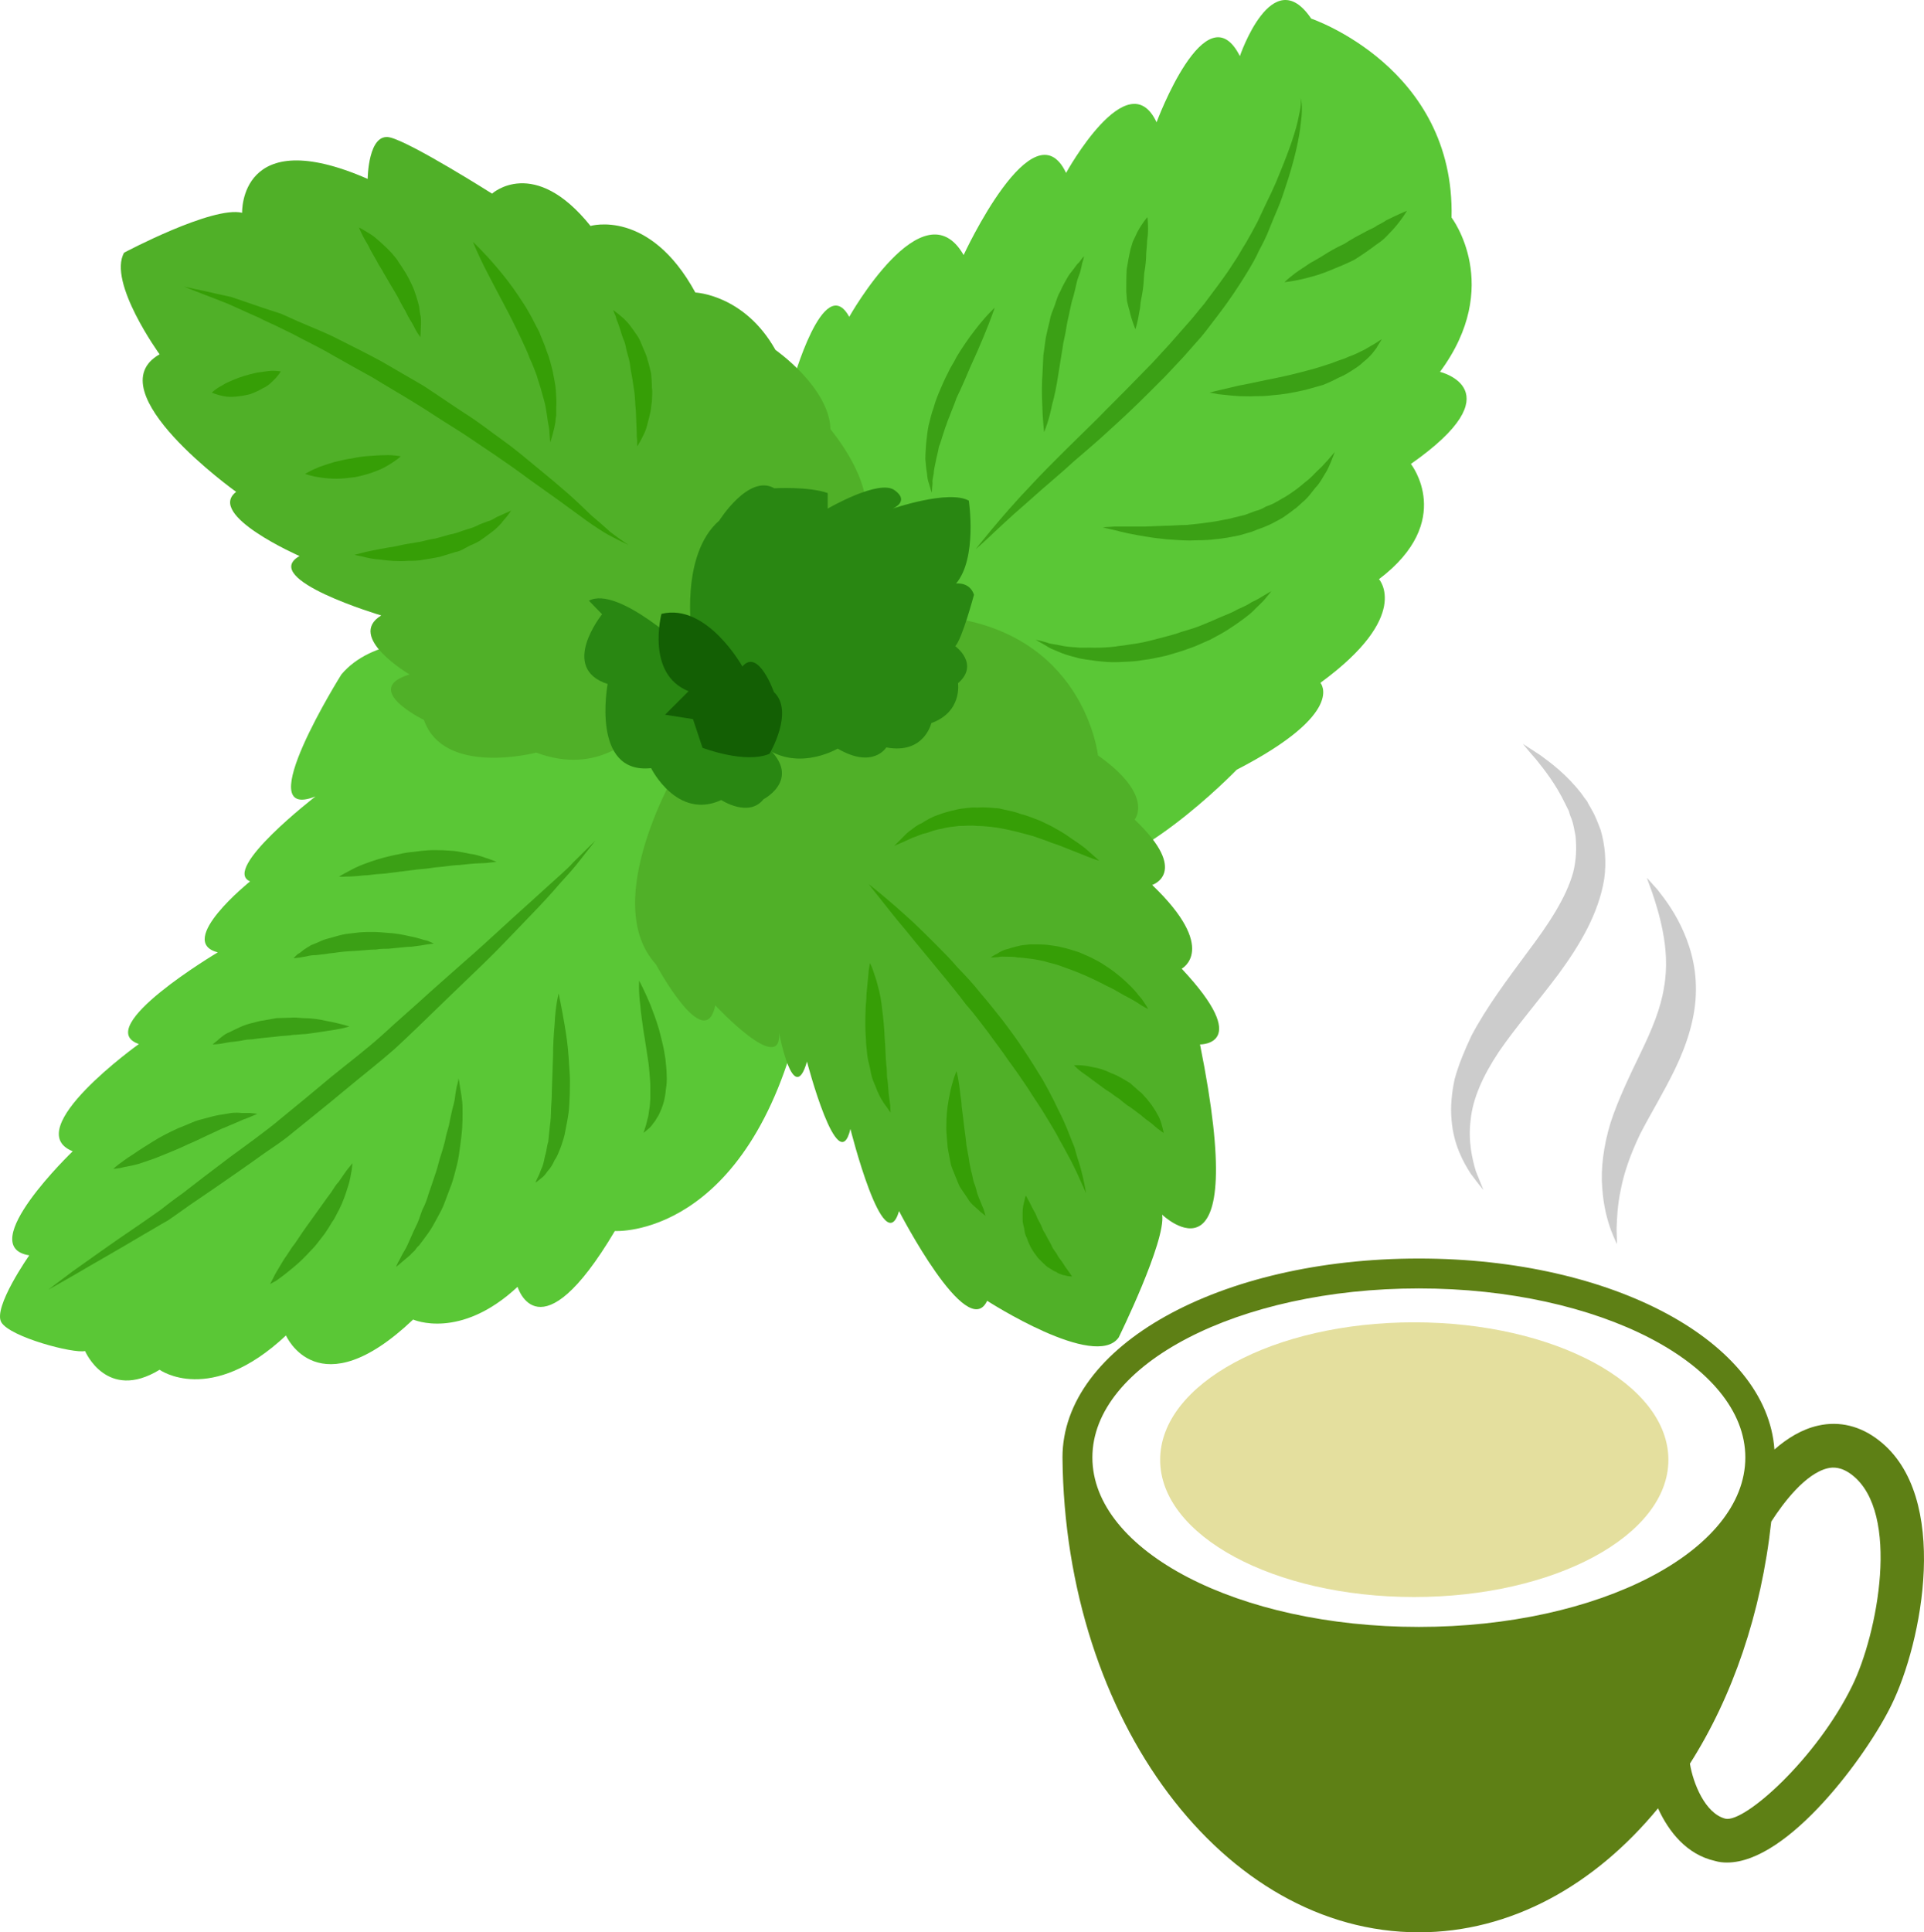
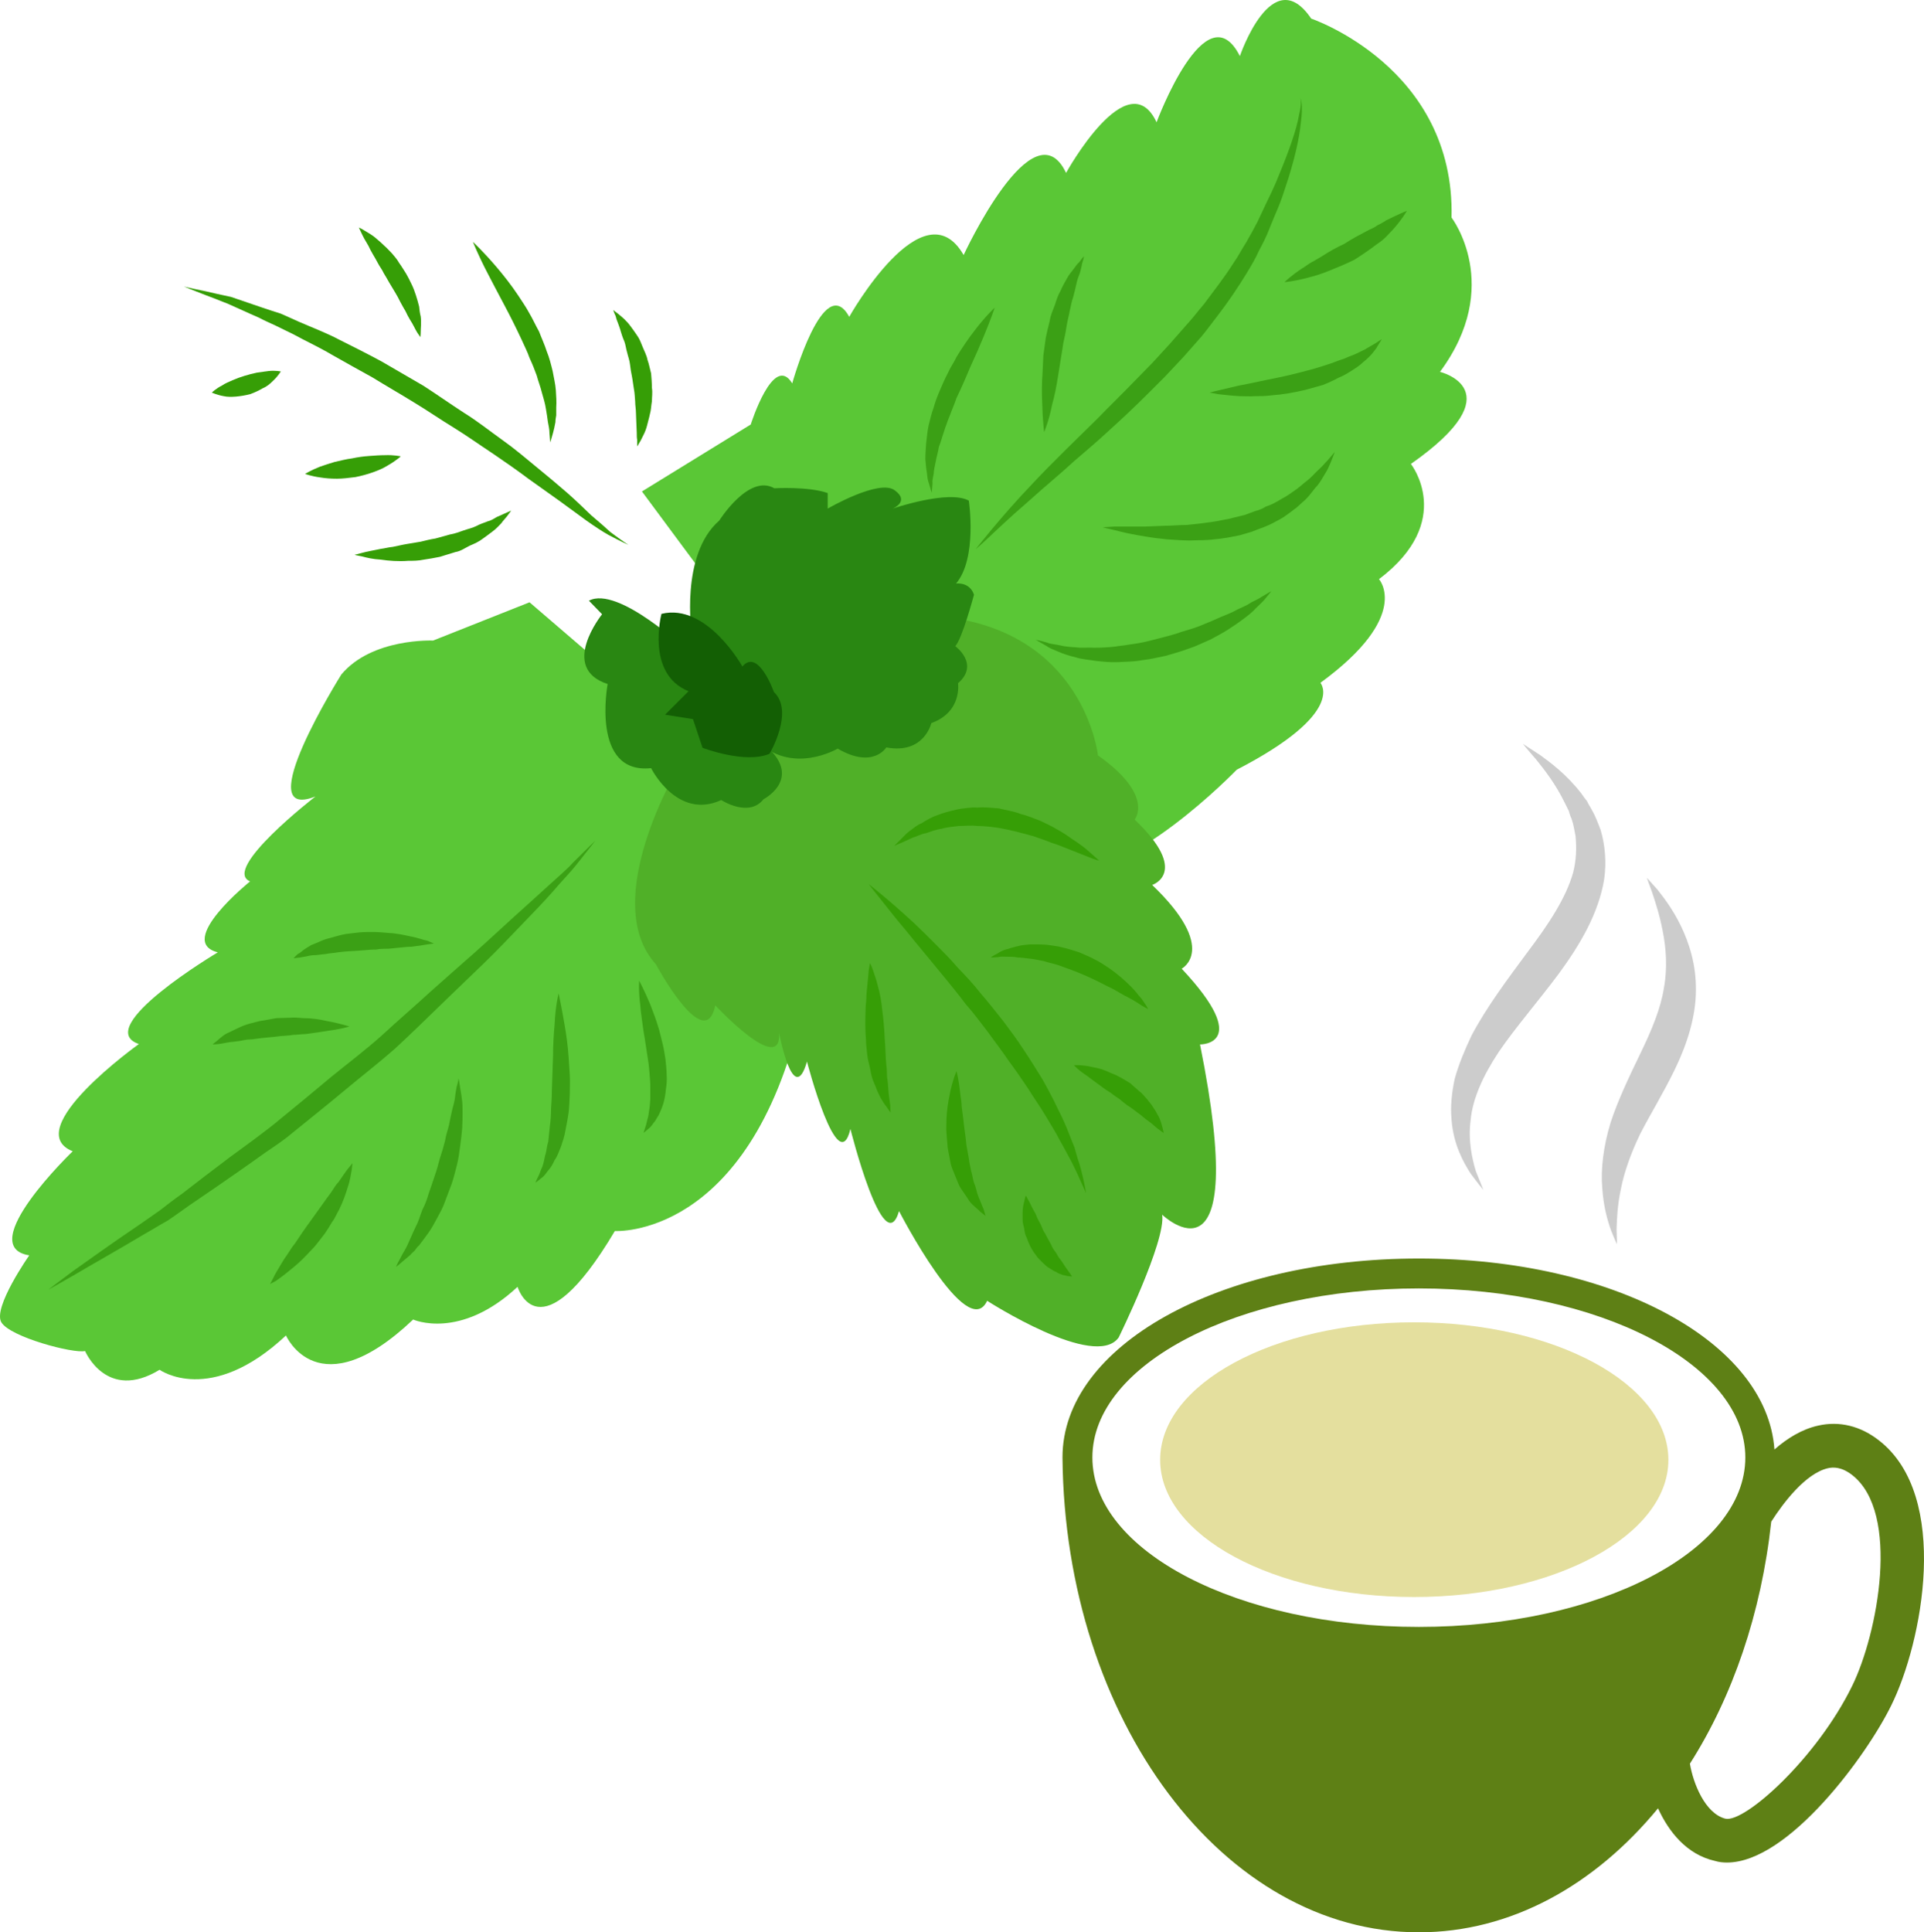
<svg xmlns="http://www.w3.org/2000/svg" id="svg97" viewBox="0 0 4826.618 4846.695" style="clip-rule:evenodd;fill-rule:evenodd;image-rendering:optimizeQuality;shape-rendering:geometricPrecision;text-rendering:geometricPrecision" version="1.1" height="48.467mm" width="48.266mm" xml:space="preserve">
  <defs id="defs4">
    <style id="style2" type="text/css">
   
    .fil0 {fill:#E4DF9E;fill-rule:nonzero}
    .fil8 {fill:#135F04;fill-rule:nonzero}
    .fil7 {fill:#298712;fill-rule:nonzero}
    .fil6 {fill:#369E06;fill-rule:nonzero}
    .fil5 {fill:#3BA015;fill-rule:nonzero}
    .fil4 {fill:#50B028;fill-rule:nonzero}
    .fil3 {fill:#5AC736;fill-rule:nonzero}
    .fil1 {fill:#5E8015;fill-rule:nonzero}
    .fil2 {fill:#CCCCCC;fill-rule:nonzero}
   
  </style>
  </defs>
  <g transform="translate(-8068.601,-12227.305)" id="Vrstva_x0020_1">
    <g id="_877391848">
      <g id="g11">
        <path style="fill:#e4df9e;fill-rule:nonzero" id="path7" d="m 12254,15889 c 0,190 -286,344 -638,344 -352,0 -637,-154 -637,-344 0,-191 285,-345 637,-345 352,0 638,154 638,345 z" class="fil0" />
        <path style="fill:#5e8015;fill-rule:nonzero" id="path9" d="m 12715,16456 c -89,182 -270,344 -318,333 -51,-13 -81,-89 -89,-138 107,-168 179,-377 204,-607 30,-47 86,-121 142,-134 13,-3 34,-4 61,17 122,95 64,399 0,529 z m -1087,-148 c -453,0 -819,-190 -819,-425 0,-234 366,-424 819,-424 452,0 819,190 819,424 0,235 -367,425 -819,425 z m 1154,-468 c -46,-36 -99,-49 -152,-37 -41,9 -78,32 -110,60 -19,-270 -404,-479 -892,-479 -501,0 -894,219 -894,499 6,659 404,1191 894,1191 231,0 441,-118 600,-311 27,59 72,116 143,132 10,3 20,4 30,4 155,0 352,-271 412,-394 78,-157 150,-525 -31,-665 z" class="fil1" />
      </g>
      <path style="fill:#cccccc;fill-rule:nonzero" id="path13" d="m 12200,14429 c 0,0 4,12 13,36 8,24 19,57 27,99 8,41 12,90 3,140 -8,52 -30,105 -58,163 -28,58 -57,118 -76,176 -18,59 -25,117 -21,163 3,47 13,82 22,107 9,23 15,35 15,35 0,0 0,-13 -1,-38 1,-25 2,-60 11,-101 8,-41 24,-87 48,-137 25,-49 58,-102 88,-164 30,-62 52,-131 52,-197 1,-65 -18,-121 -38,-162 -21,-43 -44,-72 -59,-91 -17,-19 -26,-29 -26,-29 z" class="fil2" />
      <path style="fill:#cccccc;fill-rule:nonzero" id="path15" d="m 11889,14093 c 0,0 11,14 33,39 20,25 49,61 73,111 3,6 6,12 9,18 2,7 4,14 7,20 5,14 7,28 10,43 3,30 2,60 -6,92 -18,64 -62,130 -114,199 -51,69 -103,138 -141,210 -17,36 -32,72 -42,108 -8,37 -11,72 -8,103 5,63 30,107 48,135 20,27 32,41 32,41 0,0 -7,-17 -19,-47 -9,-30 -20,-76 -13,-129 5,-53 31,-111 71,-171 41,-60 95,-122 149,-194 53,-72 101,-152 115,-239 6,-43 2,-86 -9,-123 -7,-18 -13,-35 -22,-50 -4,-8 -9,-15 -12,-22 -5,-6 -10,-13 -14,-19 -38,-49 -78,-78 -104,-97 -28,-18 -43,-28 -43,-28 z" class="fil2" />
    </g>
  </g>
  <g transform="translate(-8068.601,-12227.305)" id="Vrstva_x0020_1_0">
    <path style="fill:#5ac736;fill-rule:nonzero" id="path20" d="m 9155,13834 c 0,0 -153,-7 -230,85 0,0 -234,373 -65,306 0,0 -237,183 -164,213 0,0 -188,151 -81,178 0,0 -318,189 -198,230 0,0 -301,215 -166,269 0,0 -249,239 -109,261 0,0 -92,131 -70,168 22,37 181,79 210,72 0,0 54,128 187,47 0,0 127,92 317,-86 0,0 81,186 319,-40 0,0 117,53 262,-82 0,0 54,180 244,-140 0,0 335,21 467,-543 l 30,-423 -711,-611 z" class="fil3" />
    <path style="fill:#5ac736;fill-rule:nonzero" id="path22" d="m 9952,13292 c 0,0 57,-181 104,-103 0,0 79,-284 143,-167 0,0 186,-331 287,-155 0,0 175,-379 257,-206 0,0 155,-281 227,-127 0,0 124,-334 209,-166 0,0 81,-239 179,-94 0,0 361,122 352,499 0,0 131,171 -29,387 0,0 191,46 -73,231 0,0 113,143 -80,289 0,0 83,92 -147,260 0,0 67,75 -210,218 0,0 -275,285 -435,250 0,0 -331,-17 -352,-21 -22,-3 -705,-927 -705,-927 z" class="fil3" />
-     <path style="fill:#50b028;fill-rule:nonzero" id="path24" d="m 9665,14066 c 0,0 -92,109 -251,49 0,0 -232,61 -282,-82 0,0 -159,-77 -36,-114 0,0 -160,-94 -71,-148 0,0 -307,-91 -205,-149 0,0 -235,-103 -159,-161 0,0 -354,-253 -192,-345 0,0 -131,-181 -89,-255 0,0 222,-118 296,-100 0,0 -8,-226 315,-85 0,0 1,-117 56,-104 54,13 256,141 256,141 0,0 105,-96 247,81 0,0 148,-44 263,167 0,0 123,5 201,144 0,0 135,94 138,199 0,0 104,123 87,216 l -218,261 z" class="fil4" />
    <path style="fill:#50b028;fill-rule:nonzero" id="path26" d="m 9772,14149 c 0,0 -203,338 -58,497 0,0 123,229 149,103 0,0 167,179 160,69 0,0 36,190 70,72 0,0 78,299 109,169 0,0 84,335 122,206 0,0 171,332 221,225 0,0 271,175 330,92 0,0 119,-242 109,-308 0,0 224,214 95,-427 0,0 134,2 -46,-190 0,0 94,-49 -74,-210 0,0 96,-31 -44,-164 0,0 51,-60 -92,-161 0,0 -34,-316 -401,-349 l -274,61 z" class="fil4" />
    <path style="fill:#3ba015;fill-rule:nonzero" id="path28" d="m 8190,15462 c 0,0 22,-17 61,-46 40,-28 96,-69 166,-116 17,-12 35,-24 53,-37 18,-14 36,-28 56,-42 37,-29 78,-60 119,-91 21,-15 42,-31 64,-47 21,-16 43,-32 64,-50 42,-34 85,-70 127,-105 43,-35 87,-68 128,-105 40,-37 81,-72 119,-107 39,-35 77,-68 112,-99 36,-32 69,-63 100,-91 31,-28 59,-53 84,-76 25,-23 48,-42 64,-60 34,-34 55,-54 55,-54 0,0 -17,22 -48,61 -15,19 -36,40 -58,66 -22,25 -49,53 -78,83 -29,30 -60,63 -94,96 -34,33 -71,68 -108,104 -38,37 -77,75 -117,112 -41,36 -85,70 -128,106 -43,36 -86,70 -129,105 -21,18 -44,33 -66,48 -22,16 -44,31 -65,46 -43,30 -85,59 -125,86 -20,14 -39,28 -57,40 -20,11 -39,23 -57,33 -72,43 -133,77 -175,102 -43,25 -67,38 -67,38 z" class="fil5" />
-     <path style="fill:#3ba015;fill-rule:nonzero" id="path30" d="m 8353,15159 c 0,0 4,-4 13,-11 8,-6 20,-15 36,-25 14,-10 32,-21 51,-33 19,-12 41,-23 63,-33 12,-5 23,-9 34,-14 11,-5 23,-8 35,-11 11,-3 22,-6 33,-8 11,-2 21,-3 30,-5 10,-1 19,-1 27,0 8,0 15,0 21,0 11,1 18,2 18,2 0,0 -6,3 -16,7 -5,2 -11,5 -18,7 -7,3 -14,6 -23,10 -8,3 -16,7 -26,11 -9,3 -19,9 -29,13 -20,9 -41,20 -63,29 -22,11 -44,19 -65,28 -21,9 -42,15 -59,21 -18,5 -34,7 -45,10 -11,2 -17,2 -17,2 z" class="fil5" />
    <path style="fill:#3ba015;fill-rule:nonzero" id="path32" d="m 8602,14847 c 0,0 3,-3 11,-9 3,-3 8,-7 13,-11 5,-4 11,-8 19,-11 8,-4 16,-8 25,-12 8,-4 17,-7 28,-10 10,-2 20,-6 31,-7 11,-2 22,-4 33,-6 11,0 23,-1 34,-1 11,-1 22,0 33,1 21,0 42,3 58,7 34,6 58,14 58,14 0,0 -6,2 -15,4 -10,2 -24,5 -40,7 -8,1 -17,3 -26,4 -9,1 -19,3 -29,4 -10,0 -21,2 -31,2 -10,2 -21,2 -31,3 -22,3 -43,4 -63,7 -9,2 -20,1 -28,3 -9,2 -17,3 -25,4 -16,1 -30,5 -40,6 -10,1 -15,1 -15,1 z" class="fil5" />
    <path style="fill:#3ba015;fill-rule:nonzero" id="path34" d="m 8805,14631 c 0,0 4,-5 11,-11 5,-2 9,-6 14,-10 6,-4 12,-8 19,-12 8,-3 17,-7 26,-11 9,-4 18,-6 29,-9 10,-3 21,-6 32,-8 11,-1 22,-3 34,-4 12,-1 23,-1 35,-1 11,0 23,1 34,2 22,1 42,5 59,9 18,3 32,9 43,11 9,4 16,7 16,7 0,0 -7,1 -16,2 -10,2 -24,4 -41,6 -9,0 -18,1 -27,2 -9,1 -19,2 -30,3 -10,0 -21,0 -31,2 -11,0 -22,1 -33,2 -21,2 -43,2 -63,5 -10,2 -20,2 -29,4 -9,1 -18,2 -26,3 -8,0 -16,1 -23,3 -6,1 -12,2 -17,3 -10,1 -16,2 -16,2 z" class="fil5" />
-     <path style="fill:#3ba015;fill-rule:nonzero" id="path36" d="m 8919,14426 c 0,0 5,-3 14,-8 10,-5 23,-13 40,-20 18,-7 37,-14 60,-20 12,-3 23,-6 36,-8 12,-3 24,-5 37,-6 13,-2 25,-3 38,-4 13,-1 26,0 37,0 13,1 24,1 36,3 12,2 22,4 31,6 11,1 20,4 27,6 8,3 15,5 21,7 11,4 18,7 18,7 0,0 -7,1 -18,2 -11,2 -27,1 -46,3 -9,1 -19,2 -29,3 -11,0 -22,2 -33,3 -12,2 -23,2 -35,4 -12,2 -24,3 -36,4 -24,3 -49,6 -72,9 -11,2 -22,2 -32,3 -11,1 -21,3 -31,3 -18,2 -34,3 -46,3 -11,1 -17,0 -17,0 z" class="fil5" />
    <path style="fill:#3ba015;fill-rule:nonzero" id="path38" d="m 8746,15448 c 0,0 3,-5 8,-15 4,-9 12,-22 21,-37 4,-7 9,-15 15,-23 6,-9 11,-18 18,-26 12,-18 24,-36 38,-55 13,-18 26,-36 38,-53 6,-9 13,-17 18,-25 5,-8 10,-16 16,-22 10,-14 18,-27 25,-35 6,-8 10,-12 10,-12 0,0 -1,6 -2,16 -2,11 -4,27 -10,44 -5,17 -12,37 -22,57 -6,10 -10,21 -17,30 -6,10 -12,20 -19,30 -7,9 -14,18 -21,27 -7,9 -16,17 -23,25 -15,16 -30,29 -44,40 -14,12 -26,20 -34,26 -9,5 -15,8 -15,8 z" class="fil5" />
    <path style="fill:#3ba015;fill-rule:nonzero" id="path40" d="m 9062,15405 c 0,0 3,-8 10,-20 3,-6 7,-14 12,-22 5,-8 9,-18 14,-29 4,-10 10,-22 15,-33 6,-11 10,-26 15,-39 7,-13 12,-27 16,-41 5,-14 10,-29 15,-44 5,-14 9,-29 13,-44 2,-7 5,-15 7,-22 2,-7 4,-14 6,-22 2,-14 7,-27 10,-40 3,-14 5,-26 8,-38 3,-11 6,-22 7,-31 1,-10 3,-19 4,-26 4,-13 5,-22 5,-22 0,0 2,9 4,24 1,7 3,16 4,26 2,11 2,22 2,35 0,13 0,26 -1,41 -1,14 -3,29 -5,44 -2,15 -4,31 -8,47 -4,15 -8,32 -13,47 -6,15 -11,30 -17,45 -5,15 -13,29 -20,42 -7,13 -14,26 -22,37 -8,11 -16,22 -23,31 -5,4 -8,9 -11,13 -4,4 -8,7 -11,11 -7,6 -13,11 -19,16 -10,9 -17,14 -17,14 z" class="fil5" />
    <path style="fill:#3ba015;fill-rule:nonzero" id="path42" d="m 9412,15194 c 0,0 2,-7 8,-18 3,-6 5,-14 9,-22 3,-8 5,-18 7,-28 4,-11 4,-23 8,-35 1,-13 3,-26 4,-39 2,-14 3,-28 3,-44 1,-14 2,-29 2,-44 1,-30 2,-61 3,-89 0,-29 2,-57 4,-79 2,-47 10,-77 10,-77 0,0 7,32 15,79 4,23 8,51 10,80 1,15 2,30 3,46 1,16 0,32 0,47 -1,16 -1,32 -3,47 -2,15 -5,30 -8,45 -2,14 -7,28 -11,40 -5,12 -9,25 -16,34 -5,11 -10,20 -17,27 -5,7 -10,14 -16,18 -10,8 -15,12 -15,12 z" class="fil5" />
    <path style="fill:#3ba015;fill-rule:nonzero" id="path44" d="m 9683,15069 c 0,0 2,-6 5,-16 2,-5 3,-12 5,-19 2,-6 3,-13 4,-22 2,-8 2,-18 3,-28 0,-10 0,-20 0,-31 0,-10 -1,-22 -2,-34 -1,-11 -2,-23 -4,-35 -4,-24 -7,-48 -11,-70 -3,-24 -7,-46 -8,-64 -5,-38 -3,-63 -3,-63 0,0 13,24 28,60 7,18 15,39 22,63 3,11 6,24 9,36 3,12 5,25 7,38 1,13 3,26 3,39 1,13 0,25 -2,37 -1,12 -3,24 -6,34 -3,10 -7,20 -11,28 -2,5 -5,8 -7,12 -2,4 -4,7 -7,10 -4,6 -8,11 -12,14 -8,7 -13,11 -13,11 z" class="fil5" />
    <path style="fill:#3ba015;fill-rule:nonzero" id="path46" d="m 10516,13605 c 0,0 14,-18 39,-48 25,-30 61,-72 107,-120 46,-49 102,-103 161,-161 29,-30 60,-60 90,-91 16,-16 31,-32 46,-47 15,-16 30,-33 45,-49 14,-16 29,-33 43,-49 15,-16 28,-34 42,-50 26,-35 52,-68 74,-103 12,-17 21,-35 32,-52 10,-17 19,-34 28,-51 8,-17 16,-34 24,-51 8,-16 15,-31 22,-47 26,-62 46,-115 55,-154 4,-19 8,-35 8,-46 0,-11 -2,-16 -2,-16 0,0 2,5 4,17 1,11 1,27 -2,48 -4,41 -17,98 -39,163 -5,16 -11,33 -18,50 -7,17 -15,35 -22,53 -7,19 -16,36 -26,55 -8,18 -19,37 -30,55 -22,36 -46,72 -73,107 -14,18 -27,36 -41,53 -15,17 -30,34 -45,51 -15,16 -30,32 -46,49 -15,15 -31,31 -46,46 -31,31 -63,61 -94,89 -30,28 -61,54 -90,79 -28,26 -56,49 -81,71 -25,22 -47,42 -68,60 -20,18 -37,34 -51,47 -28,27 -46,42 -46,42 z" class="fil5" />
    <path style="fill:#3ba015;fill-rule:nonzero" id="path48" d="m 10406,13463 c 0,0 -3,-8 -7,-23 -3,-7 -4,-16 -5,-26 -2,-11 -3,-23 -4,-35 0,-13 1,-26 2,-40 2,-15 3,-30 6,-44 4,-15 7,-30 13,-46 4,-15 10,-30 16,-44 6,-14 13,-30 20,-43 6,-14 15,-26 21,-39 15,-25 31,-48 45,-66 28,-37 51,-58 51,-58 0,0 -10,30 -28,73 -9,22 -20,47 -32,73 -11,26 -23,54 -36,81 -5,15 -11,28 -16,42 -3,8 -6,14 -8,21 -3,7 -5,14 -7,20 -5,14 -8,27 -13,39 -2,13 -6,25 -8,37 -2,11 -5,22 -5,30 -2,10 -4,18 -3,25 -1,15 -2,23 -2,23 z" class="fil5" />
    <path style="fill:#3ba015;fill-rule:nonzero" id="path50" d="m 10688,13311 c 0,0 -4,-31 -5,-75 -1,-22 -1,-48 1,-75 1,-14 1,-28 2,-42 2,-15 4,-29 6,-44 3,-14 6,-28 10,-43 2,-14 8,-27 13,-40 4,-13 8,-25 14,-35 5,-12 11,-22 16,-31 5,-10 12,-17 17,-24 5,-7 9,-13 14,-17 7,-10 12,-15 12,-15 0,0 -1,7 -5,19 -1,7 -3,14 -5,22 -3,9 -7,17 -9,28 -2,10 -5,21 -8,33 -4,11 -6,23 -9,36 -2,12 -6,25 -8,39 -2,14 -5,28 -8,41 -4,28 -9,55 -13,82 -4,26 -9,51 -15,72 -4,21 -9,38 -13,50 -4,12 -7,19 -7,19 z" class="fil5" />
-     <path style="fill:#3ba015;fill-rule:nonzero" id="path52" d="m 10917,13053 c 0,0 -9,-20 -15,-47 -2,-7 -4,-14 -6,-23 -1,-7 -1,-16 -2,-24 0,-18 0,-37 1,-56 3,-18 6,-35 10,-52 3,-8 4,-16 8,-23 3,-7 7,-14 9,-19 13,-24 25,-37 25,-37 0,0 3,19 1,46 -1,7 -2,14 -2,21 -1,8 -1,16 -2,24 0,16 -2,33 -5,50 -1,18 -2,35 -5,51 -1,7 -3,15 -4,22 -1,8 -1,15 -3,22 -4,27 -10,45 -10,45 z" class="fil5" />
    <path style="fill:#3ba015;fill-rule:nonzero" id="path54" d="m 10667,13832 c 0,0 11,2 28,7 9,4 20,4 33,7 11,3 25,4 40,5 14,2 30,0 47,1 17,0 35,-1 52,-3 9,-2 18,-2 28,-4 9,-1 18,-3 27,-4 19,-3 37,-8 56,-13 18,-5 37,-9 55,-16 17,-5 35,-10 51,-17 17,-7 32,-13 47,-20 15,-6 30,-12 42,-19 13,-6 25,-11 35,-18 10,-5 19,-9 26,-14 15,-9 24,-14 24,-14 0,0 -7,9 -17,21 -6,7 -14,14 -22,22 -8,9 -18,17 -30,26 -12,9 -25,18 -39,27 -14,9 -29,17 -46,26 -17,7 -34,16 -53,22 -18,7 -37,12 -57,18 -20,4 -39,9 -59,11 -20,4 -41,4 -60,5 -20,1 -39,-1 -57,-3 -18,-3 -36,-4 -51,-9 -16,-4 -30,-8 -43,-14 -12,-5 -23,-9 -31,-15 -16,-9 -26,-15 -26,-15 z" class="fil5" />
    <path style="fill:#3ba015;fill-rule:nonzero" id="path56" d="m 10835,13550 c 0,0 11,-1 30,-2 18,0 44,0 76,0 16,-1 33,-1 51,-2 17,0 35,-2 54,-2 20,-2 39,-4 59,-7 9,-1 19,-3 29,-5 9,-2 19,-3 28,-6 l 29,-7 c 9,-3 18,-7 27,-10 9,-2 18,-6 26,-11 8,-3 17,-6 25,-11 8,-4 15,-9 23,-13 7,-4 14,-9 21,-14 14,-9 25,-20 37,-29 11,-9 19,-19 28,-27 9,-8 15,-16 22,-23 11,-13 17,-20 17,-20 0,0 -3,9 -10,26 -4,8 -7,18 -14,28 -7,11 -13,24 -24,35 -10,12 -19,26 -33,37 -7,6 -13,13 -21,18 -7,6 -15,11 -23,17 -8,6 -17,10 -26,15 -9,5 -18,9 -28,13 -9,3 -19,7 -29,11 l -31,9 c -10,2 -20,4 -31,6 -11,2 -21,3 -32,4 -21,3 -42,2 -62,3 -20,0 -39,-2 -58,-3 -19,-2 -36,-4 -53,-7 -32,-5 -59,-11 -77,-16 -19,-4 -30,-7 -30,-7 z" class="fil5" />
    <path style="fill:#3ba015;fill-rule:nonzero" id="path58" d="m 11103,13212 c 0,0 7,-2 20,-5 12,-3 30,-7 51,-12 21,-4 46,-9 73,-15 26,-5 54,-11 81,-18 14,-4 28,-7 41,-11 13,-4 26,-8 38,-12 13,-5 24,-9 36,-13 10,-5 21,-8 31,-13 9,-5 18,-8 25,-13 7,-4 14,-8 19,-11 11,-7 17,-11 17,-11 0,0 -4,7 -11,18 -2,5 -8,11 -13,18 -6,7 -13,14 -22,21 -8,8 -17,14 -28,21 -11,7 -22,14 -35,19 -13,7 -26,13 -39,18 -14,4 -29,8 -43,12 -29,7 -58,12 -86,14 -15,2 -28,2 -41,2 -14,1 -26,0 -38,0 -22,-1 -42,-4 -55,-5 -14,-3 -21,-4 -21,-4 z" class="fil5" />
    <path style="fill:#3ba015;fill-rule:nonzero" id="path60" d="m 11291,12935 c 0,0 17,-17 45,-35 7,-4 14,-10 23,-15 8,-4 17,-10 26,-15 17,-11 36,-22 56,-31 18,-12 37,-22 56,-32 9,-5 19,-8 26,-14 8,-4 16,-8 23,-13 30,-15 52,-24 52,-24 0,0 -11,20 -34,46 -6,6 -12,13 -19,20 -7,7 -15,13 -24,19 -17,13 -36,26 -55,38 -20,10 -42,19 -62,27 -19,8 -39,14 -55,18 -34,9 -58,11 -58,11 z" class="fil5" />
    <path style="fill:#369e06;fill-rule:nonzero" id="path62" d="m 8530,12946 c 0,0 20,5 55,12 17,4 39,9 63,14 23,8 50,17 79,27 15,5 30,10 46,15 15,7 30,13 47,21 32,14 67,27 101,45 34,17 70,35 105,54 35,20 70,41 105,61 34,22 68,46 102,68 34,21 65,46 96,68 31,22 59,46 87,69 27,22 52,43 75,63 23,20 43,40 61,57 19,16 35,30 48,42 28,21 45,32 45,32 0,0 -18,-8 -50,-25 -16,-9 -34,-21 -54,-35 -20,-15 -43,-31 -67,-49 -25,-18 -52,-37 -80,-57 -28,-21 -58,-42 -89,-63 -32,-21 -64,-44 -98,-65 -33,-20 -66,-43 -101,-64 -34,-21 -69,-41 -103,-62 -34,-19 -69,-38 -102,-57 -32,-19 -65,-34 -96,-51 -15,-7 -30,-15 -45,-22 -15,-7 -29,-13 -42,-20 -28,-12 -53,-24 -76,-34 -22,-9 -43,-17 -59,-23 -34,-13 -53,-21 -53,-21 z" class="fil6" />
    <path style="fill:#369e06;fill-rule:nonzero" id="path64" d="m 8958,13619 c 0,0 7,-2 19,-5 11,-3 27,-6 47,-10 9,-1 19,-4 30,-5 11,-2 22,-5 34,-7 12,-2 24,-4 36,-6 12,-3 24,-6 37,-8 12,-3 24,-7 36,-10 12,-2 23,-6 34,-10 11,-4 22,-6 32,-11 9,-5 19,-8 29,-12 9,-2 16,-7 23,-11 7,-3 14,-6 18,-8 11,-5 18,-8 18,-8 0,0 -4,6 -11,15 -4,5 -9,10 -14,17 -6,6 -12,13 -20,19 -8,6 -17,13 -27,20 -9,7 -20,12 -32,17 -12,6 -23,14 -36,16 -13,4 -26,8 -39,12 -14,3 -27,5 -40,7 -14,3 -27,3 -39,3 -25,2 -49,0 -69,-3 -20,-1 -36,-5 -47,-8 -12,-2 -19,-4 -19,-4 z" class="fil6" />
    <path style="fill:#369e06;fill-rule:nonzero" id="path66" d="m 8834,13416 c 0,0 14,-9 37,-18 11,-4 24,-8 37,-12 14,-3 28,-7 44,-9 14,-3 28,-5 43,-6 14,-1 27,-2 39,-2 23,-1 40,3 40,3 0,0 -12,11 -33,23 -11,7 -23,12 -37,17 -14,5 -29,9 -44,12 -16,2 -32,4 -46,4 -15,0 -29,-1 -41,-3 -23,-3 -39,-9 -39,-9 z" class="fil6" />
    <path style="fill:#369e06;fill-rule:nonzero" id="path68" d="m 8600,13212 c 0,0 10,-10 26,-18 7,-5 17,-9 26,-13 9,-4 20,-8 30,-11 10,-3 21,-6 31,-8 5,-1 10,-1 15,-2 4,-1 9,-1 14,-2 17,-2 31,1 31,1 0,0 -7,12 -20,24 -7,7 -15,14 -25,18 -10,6 -21,11 -32,15 -12,3 -24,5 -35,6 -12,1 -22,1 -31,-1 -17,-3 -30,-9 -30,-9 z" class="fil6" />
    <path style="fill:#369e06;fill-rule:nonzero" id="path70" d="m 9123,13073 c 0,0 -3,-5 -8,-12 -5,-8 -10,-20 -18,-32 -4,-7 -8,-14 -11,-21 -4,-7 -9,-15 -13,-23 -4,-8 -8,-16 -13,-24 -5,-8 -10,-17 -15,-25 -4,-7 -9,-16 -14,-24 -4,-9 -10,-16 -14,-24 -4,-8 -9,-16 -13,-23 -4,-7 -8,-14 -11,-21 -8,-13 -14,-24 -18,-33 -4,-8 -6,-13 -6,-13 0,0 5,2 13,7 8,5 20,11 31,21 6,5 13,11 19,17 7,6 13,13 20,20 6,7 13,15 18,24 6,8 11,17 17,26 5,9 10,18 14,27 5,10 8,19 11,28 3,10 6,19 8,28 1,9 2,18 4,25 2,16 0,28 0,38 0,9 -1,14 -1,14 z" class="fil6" />
    <path style="fill:#369e06;fill-rule:nonzero" id="path72" d="m 9449,13337 c 0,0 -1,-9 -2,-24 0,-8 -2,-18 -4,-28 -1,-9 -3,-21 -5,-33 -2,-13 -6,-26 -10,-40 -3,-13 -9,-28 -13,-43 -5,-14 -11,-29 -18,-44 -5,-15 -13,-30 -20,-46 -14,-30 -29,-60 -44,-88 -15,-28 -29,-55 -41,-78 -24,-46 -37,-79 -37,-79 0,0 26,24 60,64 17,20 36,44 54,71 9,14 19,28 27,43 9,15 16,31 25,47 6,16 14,33 19,49 7,17 11,34 15,50 3,17 7,33 8,48 1,15 2,30 1,43 0,7 0,14 0,20 -1,6 -2,11 -2,17 -2,11 -4,20 -6,27 -4,15 -7,24 -7,24 z" class="fil6" />
    <path style="fill:#369e06;fill-rule:nonzero" id="path74" d="m 9667,13347 c 0,0 0,-6 0,-17 -1,-4 -1,-11 -1,-17 0,-8 -1,-16 -1,-24 0,-8 -1,-17 -1,-26 0,-9 -2,-19 -2,-29 -1,-10 -1,-20 -3,-30 -2,-11 -3,-22 -5,-32 -2,-10 -4,-21 -5,-31 -1,-10 -5,-20 -7,-29 -3,-10 -4,-20 -7,-28 -4,-9 -7,-18 -9,-25 -2,-8 -5,-15 -7,-21 -3,-7 -5,-13 -6,-18 -4,-8 -6,-15 -6,-15 0,0 5,4 13,10 4,3 9,8 14,12 5,5 11,11 16,18 6,8 11,15 17,24 6,8 10,19 14,29 4,10 10,21 12,32 4,11 6,23 9,34 1,12 2,24 2,36 2,12 0,23 0,34 -2,11 -2,22 -5,32 -2,10 -5,19 -7,28 -2,8 -5,16 -8,22 -3,6 -6,12 -8,16 -5,9 -9,15 -9,15 z" class="fil6" />
    <path style="fill:#369e06;fill-rule:nonzero" id="path76" d="m 10248,14445 c 0,0 48,37 114,98 17,16 34,33 52,51 19,19 38,38 56,59 20,21 40,42 58,65 19,22 38,46 57,70 18,24 36,48 52,73 17,25 32,50 47,74 14,25 27,49 38,73 12,23 22,46 30,67 4,10 8,21 12,30 3,10 5,19 8,28 6,17 10,33 13,46 6,26 8,41 8,41 0,0 -6,-14 -17,-38 -5,-12 -12,-26 -20,-42 -9,-16 -18,-34 -29,-53 -10,-20 -23,-40 -36,-62 -13,-22 -29,-44 -43,-67 -16,-24 -32,-47 -49,-70 -16,-24 -35,-48 -52,-72 -18,-23 -35,-47 -55,-69 -17,-23 -35,-45 -53,-67 -35,-43 -69,-83 -97,-118 -29,-34 -52,-64 -68,-84 -17,-21 -26,-33 -26,-33 z" class="fil6" />
    <path style="fill:#369e06;fill-rule:nonzero" id="path78" d="m 10251,14643 c 0,0 3,5 7,16 3,10 9,24 13,42 5,17 9,39 11,61 3,22 5,46 6,70 2,22 2,45 4,67 2,11 1,22 2,31 2,10 2,19 3,28 1,18 4,32 5,43 0,11 1,17 1,17 0,0 -4,-5 -10,-14 -3,-4 -7,-9 -11,-16 -4,-6 -8,-14 -12,-23 -3,-8 -7,-18 -11,-27 -4,-10 -6,-21 -8,-32 -3,-12 -6,-24 -7,-35 -1,-13 -3,-24 -3,-37 -2,-24 -2,-48 -1,-70 0,-11 1,-22 2,-32 0,-10 1,-20 2,-29 2,-17 3,-33 4,-43 2,-11 3,-17 3,-17 z" class="fil6" />
    <path style="fill:#369e06;fill-rule:nonzero" id="path80" d="m 10468,14914 c 0,0 2,6 4,17 2,10 4,25 6,43 1,8 3,18 3,28 1,10 3,21 4,31 2,22 6,44 8,67 2,11 4,22 6,33 1,11 4,21 6,32 3,9 4,20 7,29 4,9 6,18 8,26 3,9 6,16 9,23 2,6 5,12 7,17 3,10 5,17 5,17 0,0 -5,-4 -14,-11 -3,-4 -9,-8 -14,-13 -6,-5 -12,-11 -17,-20 -5,-7 -10,-15 -17,-25 -6,-9 -9,-20 -14,-31 -4,-11 -10,-22 -12,-34 -2,-12 -5,-24 -7,-37 -1,-12 -2,-24 -3,-36 -1,-12 0,-24 0,-36 1,-22 4,-43 8,-61 3,-18 8,-32 11,-43 4,-10 6,-16 6,-16 z" class="fil6" />
    <path style="fill:#369e06;fill-rule:nonzero" id="path82" d="m 10642,15226 c 0,0 3,5 6,11 4,6 8,16 13,25 3,5 6,10 8,16 2,6 6,12 9,18 3,5 5,12 8,18 4,6 7,12 10,18 3,6 7,12 10,18 2,6 6,12 10,17 4,5 6,11 10,16 4,5 7,9 10,14 6,10 12,17 16,23 4,6 6,9 6,9 0,0 -4,0 -11,-1 -4,-1 -8,-2 -13,-3 -4,-2 -11,-3 -15,-7 -6,-2 -12,-6 -18,-10 -6,-3 -12,-9 -17,-14 -6,-6 -12,-11 -17,-19 -5,-6 -9,-13 -13,-20 -4,-8 -7,-15 -10,-24 -4,-6 -5,-15 -6,-22 -2,-8 -4,-15 -4,-22 0,-8 0,-14 0,-20 0,-12 3,-22 5,-30 1,-6 3,-11 3,-11 z" class="fil6" />
    <path style="fill:#369e06;fill-rule:nonzero" id="path84" d="m 10763,14899 c 0,0 4,0 13,0 8,1 19,1 34,5 14,2 30,7 46,15 17,6 33,16 49,26 7,7 15,13 21,19 8,5 13,13 20,20 5,7 11,13 15,20 5,7 9,14 12,20 4,6 6,13 8,18 2,6 3,11 4,14 2,9 3,13 3,13 0,0 -4,-2 -10,-7 -8,-5 -15,-13 -26,-21 -6,-4 -11,-8 -17,-13 -5,-5 -12,-9 -18,-14 -7,-5 -13,-10 -20,-14 -7,-5 -14,-11 -20,-16 -7,-5 -14,-9 -21,-15 -7,-4 -14,-9 -21,-14 -13,-10 -25,-18 -35,-26 -11,-8 -22,-15 -28,-21 -6,-5 -9,-9 -9,-9 z" class="fil6" />
    <path style="fill:#369e06;fill-rule:nonzero" id="path86" d="m 10554,14629 c 0,0 6,-5 17,-10 5,-4 12,-7 20,-10 4,-1 9,-2 14,-4 5,-1 9,-3 15,-4 10,-3 22,-4 34,-5 13,0 26,0 40,1 13,2 27,3 41,7 14,3 28,8 41,12 13,6 27,11 39,18 13,6 24,14 35,21 22,15 41,32 56,47 7,7 14,15 19,22 6,6 10,12 14,18 7,10 10,16 10,16 0,0 -7,-3 -17,-9 -10,-7 -25,-16 -43,-25 -8,-5 -18,-10 -28,-16 -10,-5 -21,-10 -32,-16 -22,-11 -46,-22 -70,-31 -12,-4 -24,-9 -36,-13 -12,-4 -24,-6 -36,-10 -12,-2 -23,-5 -34,-6 -11,-1 -21,-3 -31,-3 -10,-2 -19,-2 -27,-2 -8,0 -16,-1 -22,1 -11,1 -19,1 -19,1 z" class="fil6" />
    <path style="fill:#369e06;fill-rule:nonzero" id="path88" d="m 10312,14349 c 0,0 6,-6 17,-17 6,-6 12,-13 21,-20 9,-6 18,-15 31,-20 11,-7 24,-15 39,-20 15,-6 31,-10 48,-14 8,-2 17,-3 26,-4 9,-1 18,-2 26,-1 19,-2 38,1 55,2 19,5 37,7 54,14 17,4 33,11 49,17 15,7 30,14 43,22 13,7 25,15 36,23 11,7 21,14 30,21 8,6 15,13 21,18 11,10 18,16 18,16 0,0 -9,-2 -24,-8 -13,-5 -33,-13 -58,-23 -12,-5 -25,-10 -38,-14 -14,-6 -28,-10 -44,-16 -29,-8 -61,-17 -94,-22 -15,-2 -32,-4 -48,-4 -15,-2 -31,0 -46,0 -15,2 -30,3 -43,7 -15,2 -27,7 -39,11 -13,2 -22,8 -33,11 -9,4 -17,8 -24,11 -15,6 -23,10 -23,10 z" class="fil6" />
    <path style="fill:#298712;fill-rule:nonzero" id="path90" d="m 9793,13860 c 0,0 -174,-165 -247,-126 l 33,34 c 0,0 -109,135 14,175 0,0 -43,227 109,211 0,0 65,131 176,80 0,0 69,45 106,-2 0,0 114,-59 -16,-151 -17,-11 -175,-221 -175,-221 z" class="fil7" />
    <path style="fill:#298712;fill-rule:nonzero" id="path92" d="m 9804,13817 c 0,0 -30,-198 69,-284 0,0 74,-118 138,-81 0,0 86,-5 134,12 v 39 c 0,0 129,-75 168,-46 39,28 -5,46 -5,46 0,0 140,-48 191,-20 0,0 22,144 -32,208 0,0 34,-5 45,28 0,0 -30,112 -47,129 0,0 62,45 7,93 0,0 11,72 -67,100 0,0 -18,79 -113,61 0,0 -33,55 -122,3 0,0 -116,69 -205,-22 l -180,-183 z" class="fil7" />
    <path style="fill:#135f04;fill-rule:nonzero" id="path94" d="m 9931,13899 c 0,0 -89,-160 -203,-132 0,0 -40,151 68,194 l -59,59 70,11 24,72 c 0,0 107,41 168,15 0,0 63,-106 11,-155 0,0 -39,-111 -79,-64 z" class="fil8" />
  </g>
</svg>